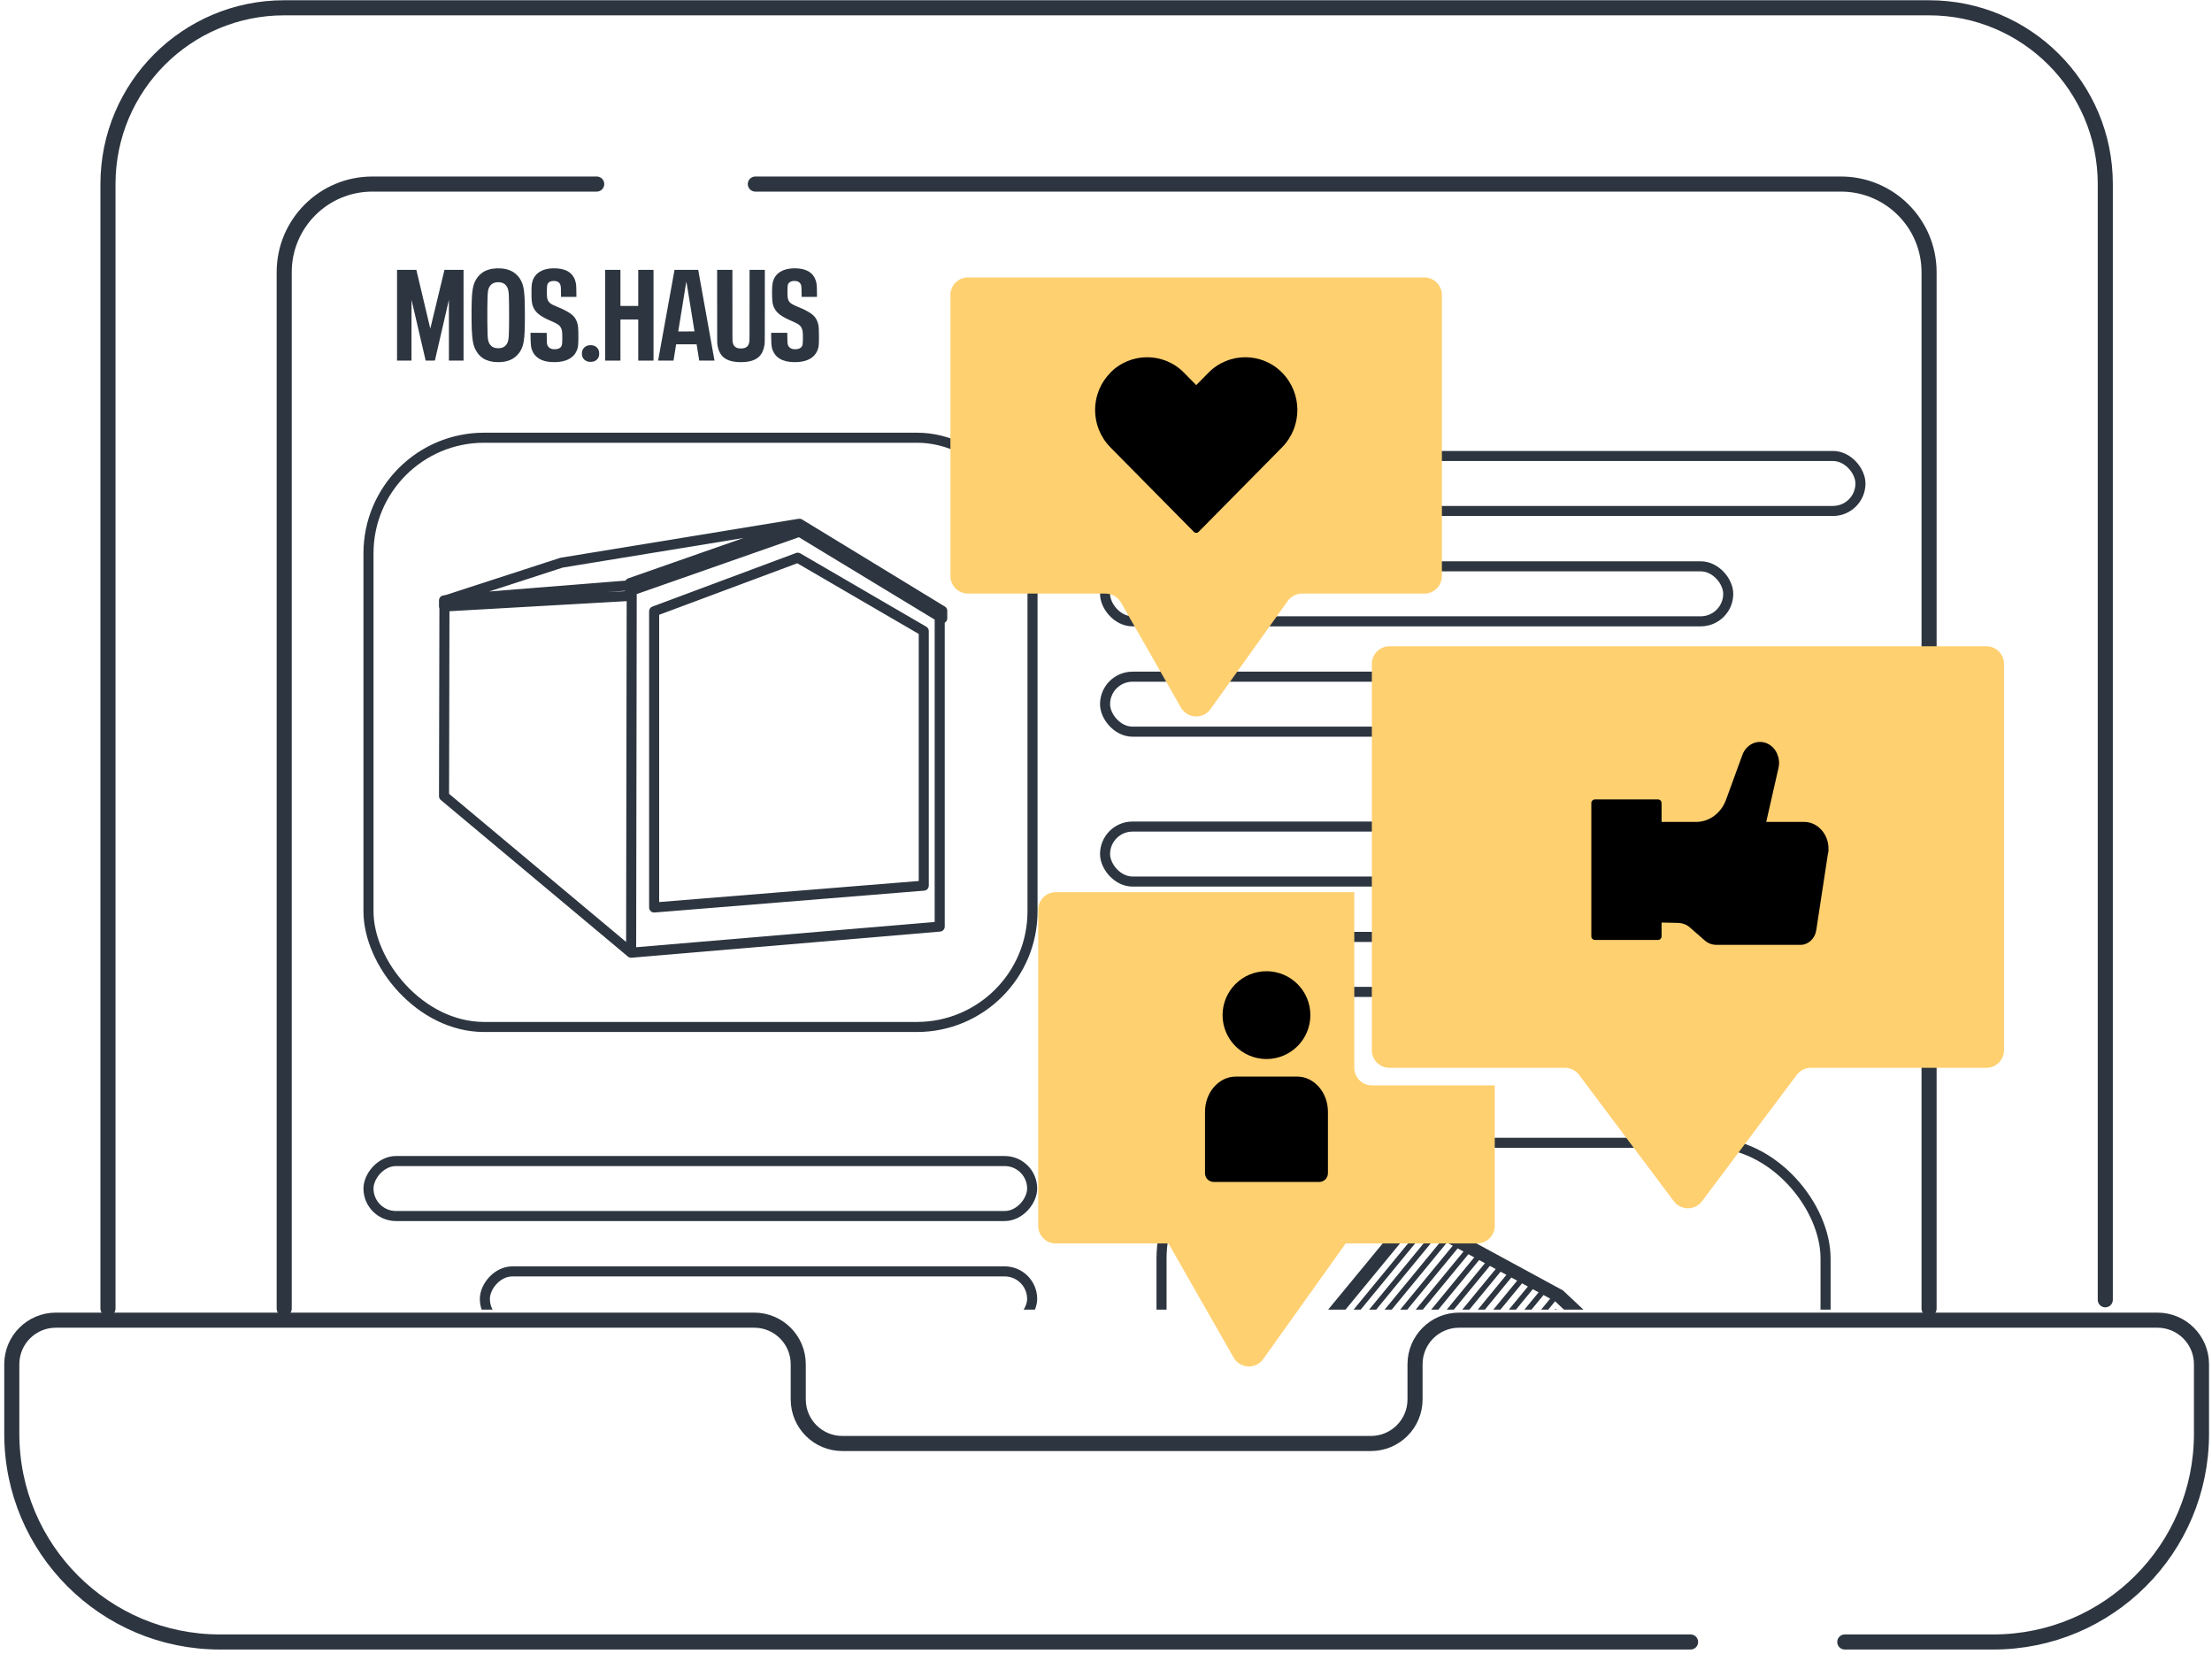
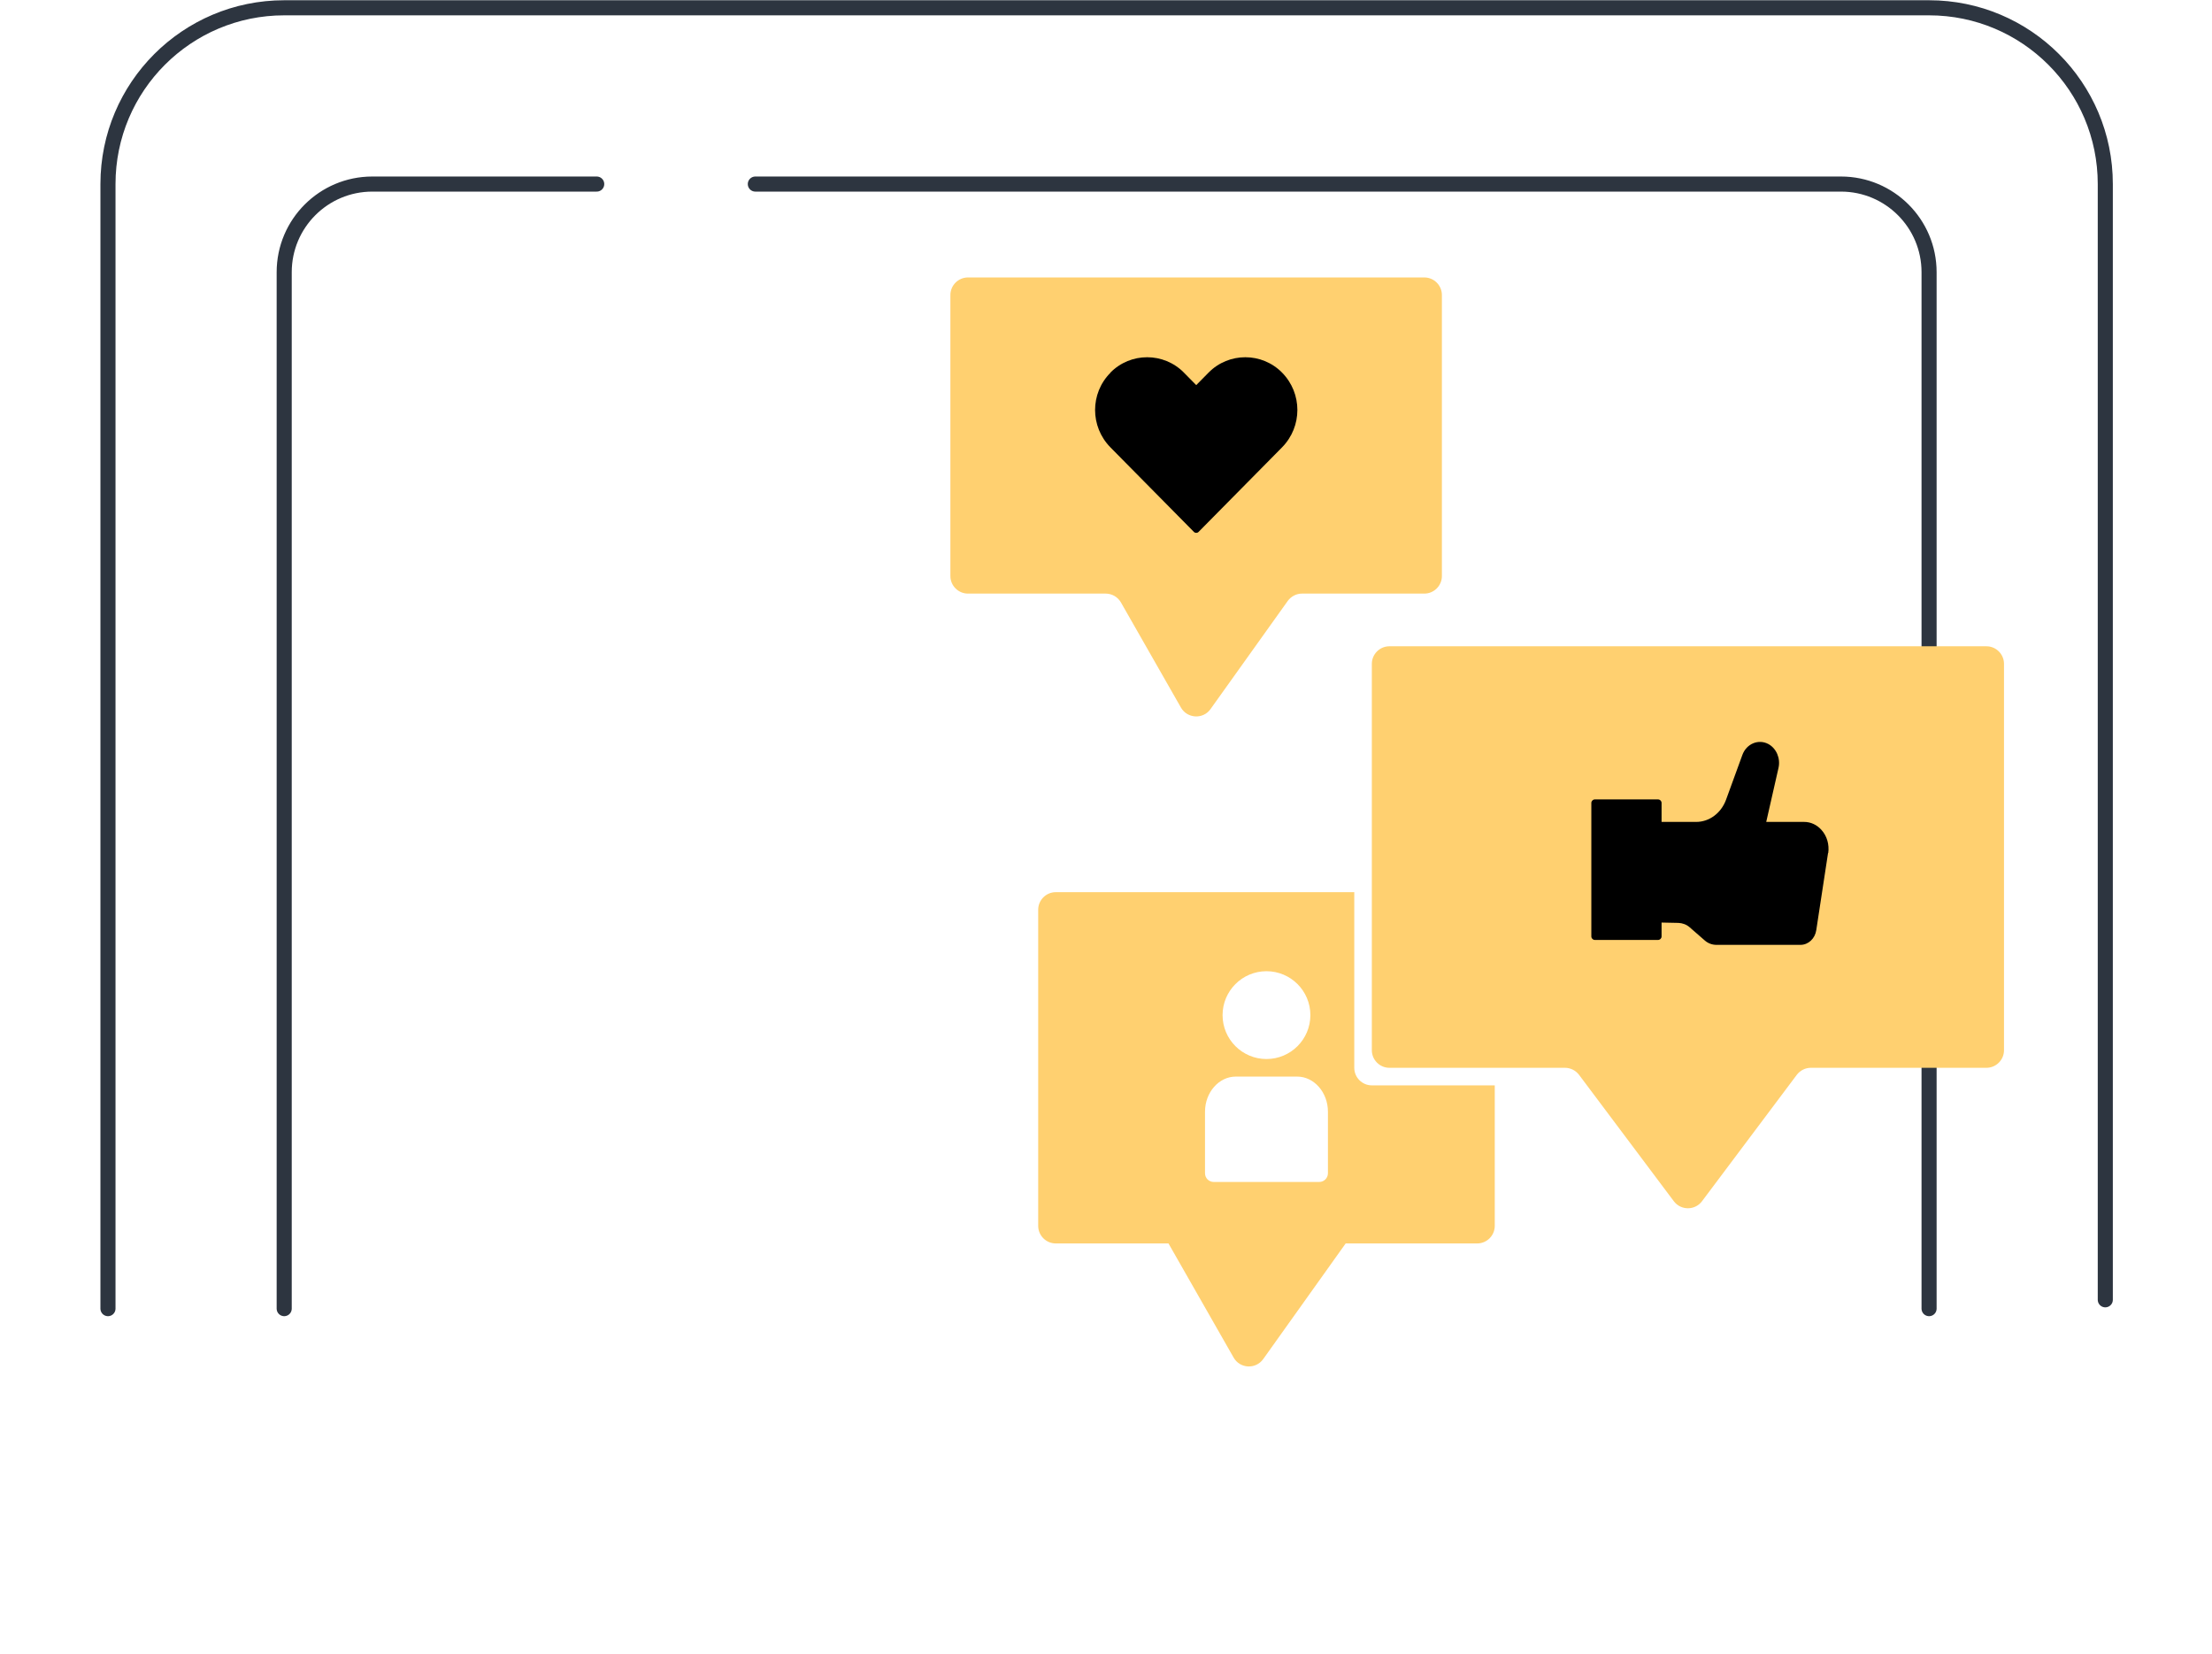
<svg xmlns="http://www.w3.org/2000/svg" width="440" height="329" viewBox="0 0 440 329" fill="none">
  <path d="M21.477 260.258V36.605C21.477 17.245 37.172 1.55 56.532 1.55H383.72C403.08 1.55 418.775 17.245 418.775 36.605V258.501" stroke="#2D3540" stroke-width="3" stroke-miterlimit="10" stroke-linecap="round" stroke-linejoin="round" />
  <path d="M150.246 36.605H366.193C375.874 36.605 383.721 44.453 383.721 54.133V260.258" stroke="#2D3540" stroke-width="3" stroke-miterlimit="10" stroke-linecap="round" stroke-linejoin="round" />
  <path d="M56.532 260.258V54.133C56.532 44.453 64.379 36.605 74.06 36.605H118.696" stroke="#2D3540" stroke-width="3" stroke-miterlimit="10" stroke-linecap="round" stroke-linejoin="round" />
-   <path d="M366.956 326.553H396.513C419.375 326.553 437.908 308.019 437.908 285.158V271.315C437.908 266.474 433.984 262.551 429.144 262.551H290.235C285.395 262.551 281.472 266.474 281.472 271.315V278.313C281.472 283.154 277.548 287.077 272.708 287.077H167.545C162.705 287.077 158.782 283.154 158.782 278.313V271.315C158.782 266.474 154.858 262.551 150.018 262.551H11.109C6.269 262.551 2.346 266.474 2.346 271.315V285.158C2.346 308.02 20.879 326.553 43.741 326.553H336.282" stroke="#2D3540" stroke-width="3" stroke-miterlimit="10" stroke-linecap="round" stroke-linejoin="round" />
  <g clip-path="url(#clip0_188_1339)">
    <rect x="73.297" y="87.053" width="132.087" height="117.188" rx="23" stroke="#2D3540" stroke-width="2" />
    <path d="M159.023 104.161L125.302 115.963V116.405M159.023 104.161L187.427 121.48V122.967L186.921 122.661M159.023 104.161L111.707 111.904L88.909 119.311M125.302 116.405V117.563L125.656 117.439M125.302 116.405L88.909 119.311M186.921 122.661L159.023 105.744L125.656 117.439M186.921 122.661V184.277L125.542 189.472M88.909 119.311L88.325 119.405V120.626L88.405 120.614M125.656 117.439L125.655 118.496M125.542 189.472L125.655 118.496M125.542 189.472L88.325 158.336L88.405 120.614M125.655 118.496L88.405 120.614M183.751 176.134V125.503L158.686 110.917L154.747 112.387L130.119 121.576V180.482L163.724 177.757L178.872 176.529L183.751 176.134Z" stroke="#2D3540" stroke-width="2" stroke-linecap="round" stroke-linejoin="round" />
    <rect x="231.046" y="227.274" width="132.087" height="117.188" rx="23" stroke="#2D3540" stroke-width="2" />
    <path d="M291.986 284.925L309.226 264.04L326.481 280.293V309.138L291.986 313.977V284.925ZM289.587 317.03L328.864 311.522V278.577L309.425 260.262L289.587 284.297V317.03V317.03Z" fill="#2D3540" />
    <path d="M329.866 312.39L288.582 318.181L260.71 303.047L260.774 268.802L281.459 243.665L282.571 244.268L261.884 269.405L262.86 269.935L283.545 244.798L284.705 245.426L264.02 270.564L264.995 271.094L285.681 245.956L286.839 246.586L266.154 271.723L267.13 272.254V272.253L287.815 247.116L288.975 247.745L268.29 272.883L269.265 273.411L289.951 248.274L291.111 248.905L270.424 274.042L271.401 274.572L292.085 249.434L293.245 250.063L272.56 275.201L273.535 275.73L294.221 250.594L295.379 251.223L274.694 276.36L275.67 276.889L296.355 251.753L297.515 252.382L276.83 277.519L277.805 278.049L298.491 252.912L299.649 253.541L278.964 278.679L279.94 279.209L300.625 254.072L301.784 254.701L281.099 279.838L282.075 280.368L302.759 255.23L303.919 255.86L283.234 280.997L284.21 281.527L304.895 256.39L306.054 257.02L285.368 282.156L286.344 282.686L307.029 257.549L308.354 258.269L287.669 283.406L288.645 283.936L309.331 258.798L329.929 278.145L329.865 312.389L329.866 312.39ZM310.901 256.639L280.801 240.296L258.09 267.853V304.618L288.085 320.923L332.512 314.691L332.583 277.003L310.901 256.639L310.901 256.639Z" fill="#2D3540" />
    <path d="M98.809 53.365C98.103 53.403 97.639 53.48 97.132 53.644C96.605 53.814 96.165 54.045 95.742 54.374C95.566 54.511 95.226 54.846 95.08 55.026C94.8 55.37 94.556 55.78 94.39 56.185C94.065 56.977 93.924 57.832 93.848 59.471C93.803 60.452 93.782 62.297 93.8 63.71C93.82 65.304 93.854 66.098 93.937 66.948C94.064 68.254 94.259 68.984 94.669 69.683C94.705 69.746 94.768 69.853 94.809 69.923C94.994 70.238 95.191 70.488 95.471 70.76C95.843 71.123 96.24 71.385 96.732 71.593C97.57 71.946 98.64 72.091 99.747 71.998C101.007 71.894 101.992 71.484 102.766 70.745C103.558 69.987 104.022 69.007 104.209 67.699C104.354 66.676 104.408 65.342 104.408 62.693C104.408 60.324 104.372 59.203 104.261 58.129C104.166 57.193 103.99 56.515 103.683 55.897C103.434 55.4 103.151 55.01 102.766 54.642C101.992 53.902 101.015 53.496 99.747 53.387C99.549 53.371 98.966 53.356 98.809 53.365ZM99.472 56.152C100.132 56.236 100.61 56.566 100.901 57.137C101.09 57.51 101.173 57.929 101.213 58.725C101.289 60.243 101.289 65.142 101.213 66.661C101.165 67.603 101.052 68.058 100.759 68.488C100.67 68.618 100.497 68.802 100.376 68.89C100.037 69.139 99.632 69.255 99.102 69.255C98.493 69.255 98.046 69.102 97.692 68.773C97.427 68.525 97.24 68.194 97.132 67.78C96.996 67.257 96.966 66.702 96.943 64.157C96.924 62.154 96.945 59.684 96.991 58.754C97.025 58.067 97.091 57.651 97.218 57.326C97.395 56.878 97.709 56.523 98.092 56.334C98.458 56.155 98.971 56.088 99.472 56.152Z" fill="#2D3540" />
-     <path d="M109.904 53.365C109.213 53.397 108.616 53.505 108.101 53.691C108.012 53.723 107.834 53.8 107.705 53.863C107.323 54.046 107.033 54.248 106.761 54.515C106.379 54.89 106.131 55.293 105.954 55.824C105.771 56.373 105.73 56.748 105.72 57.975C105.706 59.664 105.777 60.361 106.024 60.973C106.295 61.644 106.695 62.149 107.312 62.602C107.886 63.024 108.543 63.381 109.465 63.771C110.188 64.077 110.614 64.289 110.953 64.511C111.405 64.805 111.639 65.162 111.767 65.745C111.832 66.038 111.851 66.368 111.851 67.181C111.851 68.043 111.831 68.365 111.764 68.623C111.644 69.085 111.235 69.375 110.604 69.448C110.449 69.466 110.047 69.457 109.91 69.431C109.513 69.359 109.205 69.168 109.008 68.872C108.929 68.755 108.893 68.677 108.855 68.548C108.781 68.299 108.765 68.056 108.756 67.022L108.748 66.196L107.139 66.193L105.529 66.191V66.508C105.529 67.209 105.557 68.041 105.595 68.473C105.655 69.165 105.739 69.489 105.991 69.986C106.106 70.212 106.189 70.347 106.331 70.531C106.457 70.694 106.753 70.99 106.913 71.11C107.423 71.494 108.021 71.75 108.737 71.889C109.718 72.08 110.936 72.07 111.899 71.86C112.764 71.673 113.471 71.318 113.992 70.808C114.176 70.626 114.261 70.525 114.404 70.317C114.711 69.866 114.926 69.296 114.987 68.764C115.07 68.047 115.074 65.967 114.994 65.09C114.942 64.534 114.799 64.031 114.554 63.552C114.336 63.125 113.996 62.739 113.557 62.419C113.013 62.021 112.028 61.498 111.229 61.181C110.298 60.812 109.764 60.552 109.456 60.316C109.045 60.003 108.858 59.613 108.801 58.96C108.781 58.731 108.773 57.686 108.788 57.355C108.809 56.887 108.852 56.608 108.92 56.475C109.079 56.163 109.381 55.966 109.804 55.898C110.07 55.855 110.406 55.866 110.648 55.927C111.088 56.035 111.391 56.324 111.499 56.737C111.564 56.988 111.581 57.257 111.59 58.255L111.598 59.041L113.128 59.044L114.657 59.046L114.65 58.23C114.636 56.678 114.603 56.358 114.396 55.755C114.304 55.487 114.224 55.305 114.124 55.133C113.501 54.069 112.441 53.508 110.813 53.381C110.652 53.369 110.054 53.358 109.904 53.365Z" fill="#2D3540" />
    <path d="M157.767 53.366C156.731 53.41 155.905 53.629 155.23 54.039C155.01 54.174 154.826 54.318 154.623 54.515C154.283 54.849 154.071 55.162 153.893 55.6C153.727 56.008 153.643 56.398 153.603 56.948C153.571 57.414 153.56 58.241 153.58 58.931C153.615 60.137 153.696 60.598 153.981 61.196C154.333 61.934 154.811 62.419 155.751 62.989C156.195 63.257 156.699 63.508 157.321 63.771C158.236 64.156 158.799 64.458 159.072 64.711C159.381 64.997 159.564 65.365 159.648 65.87C159.7 66.177 159.719 66.666 159.71 67.406C159.699 68.33 159.667 68.592 159.54 68.832C159.36 69.171 159.009 69.377 158.501 69.443C158.308 69.468 157.905 69.459 157.744 69.427C157.286 69.334 156.96 69.097 156.777 68.722C156.708 68.58 156.666 68.399 156.641 68.134C156.627 67.977 156.607 67.083 156.606 66.548V66.191H154.999H153.392V66.709C153.392 67.867 153.444 68.689 153.547 69.178C153.635 69.601 153.884 70.131 154.17 70.505C154.666 71.155 155.391 71.6 156.335 71.833C157.271 72.063 158.595 72.088 159.595 71.895C159.944 71.827 160.371 71.702 160.645 71.586C161.665 71.158 162.33 70.469 162.68 69.48C162.863 68.96 162.904 68.49 162.904 66.93C162.904 65.485 162.866 64.915 162.739 64.419C162.625 63.98 162.438 63.553 162.218 63.232C161.963 62.863 161.649 62.568 161.18 62.258C160.62 61.89 159.764 61.446 159.139 61.202C157.637 60.615 157.121 60.295 156.864 59.793C156.774 59.616 156.69 59.297 156.665 59.035C156.641 58.784 156.628 58.034 156.641 57.575C156.659 56.883 156.694 56.627 156.795 56.443C156.955 56.152 157.242 55.971 157.656 55.897C157.821 55.868 158.207 55.868 158.371 55.897C158.589 55.936 158.746 55.995 158.899 56.093C159.12 56.238 159.285 56.468 159.356 56.736C159.421 56.982 159.438 57.278 159.451 58.35L159.458 59.046L160.985 59.044L162.511 59.041L162.509 58.387C162.504 57.261 162.475 56.662 162.403 56.282C162.35 55.996 162.162 55.461 162.028 55.216C161.446 54.148 160.411 53.553 158.864 53.398C158.535 53.366 158.085 53.352 157.767 53.366Z" fill="#2D3540" />
-     <path d="M78.976 62.693V71.718H80.413H81.85L81.851 65.665C81.851 62.337 81.854 59.622 81.858 59.631C81.862 59.64 82.496 62.362 83.268 65.68L84.67 71.712L85.586 71.716C86.313 71.718 86.505 71.716 86.508 71.704C86.51 71.696 87.138 68.975 87.903 65.656L89.291 59.624L89.295 65.671L89.297 71.718H90.751H92.206V62.693V53.668H90.308H88.41L87.005 59.507C86.233 62.719 85.597 65.354 85.592 65.361C85.586 65.372 82.874 53.928 82.825 53.693L82.821 53.668H80.898H78.976V62.693Z" fill="#2D3540" />
    <path d="M120.377 62.693V71.718H121.896H123.415V67.629V63.541H125.186H126.957V67.629V71.718H128.475H129.994V62.693V53.668H128.475H126.957V57.257V60.846H125.186H123.415V57.257V53.668H121.896H120.377V62.693Z" fill="#2D3540" />
    <path d="M132.546 62.666C131.649 67.617 130.914 71.678 130.911 71.691L130.907 71.718H132.437H133.968L133.974 71.691C133.977 71.678 134.094 70.947 134.236 70.07L134.492 68.472H136.528H138.565L138.577 68.539C138.583 68.575 138.701 69.305 138.839 70.162L139.09 71.718H140.607H142.125L142.117 71.668C142.104 71.591 138.908 53.794 138.895 53.727L138.883 53.668H136.529H134.175L132.546 62.666ZM137.35 60.984C137.787 63.68 138.144 65.893 138.145 65.9C138.145 65.912 137.814 65.915 136.527 65.915H134.908L134.914 65.889C134.918 65.875 135.274 63.68 135.706 61.013C136.138 58.344 136.494 56.142 136.499 56.118C136.505 56.082 136.511 56.075 136.53 56.078C136.554 56.082 136.59 56.302 137.35 60.984Z" fill="#2D3540" />
    <path d="M142.653 60.883C142.656 68.798 142.65 68.129 142.721 68.619C142.825 69.348 143.046 69.964 143.38 70.456C143.985 71.348 144.996 71.843 146.51 71.987C147.283 72.06 148.242 72.024 148.93 71.894C149.402 71.805 149.772 71.688 150.149 71.505C150.518 71.329 150.771 71.151 151.036 70.884C151.584 70.331 151.927 69.563 152.067 68.581C152.136 68.093 152.13 68.711 152.134 60.849L152.137 53.667H150.618H149.1L149.096 60.711C149.094 67.373 149.091 67.762 149.073 67.887C149.013 68.265 148.927 68.51 148.778 68.73C148.578 69.024 148.272 69.199 147.827 69.276C147.693 69.299 147.637 69.302 147.376 69.302C147.123 69.301 147.055 69.298 146.94 69.277C146.536 69.205 146.249 69.048 146.051 68.793C145.881 68.572 145.782 68.316 145.714 67.922C145.694 67.807 145.693 67.447 145.69 60.734L145.687 53.667H144.168H142.649L142.653 60.883Z" fill="#2D3540" />
    <path d="M117.253 68.657C116.832 68.7 116.488 68.855 116.214 69.125C115.977 69.357 115.844 69.611 115.771 69.969C115.742 70.117 115.742 70.544 115.771 70.691C115.876 71.192 116.16 71.564 116.611 71.785C116.887 71.922 117.188 71.978 117.574 71.966C118.065 71.951 118.431 71.808 118.735 71.511C118.917 71.333 119.034 71.147 119.108 70.919C119.179 70.701 119.187 70.639 119.187 70.324C119.186 70.071 119.183 70.024 119.16 69.921C119.085 69.585 118.959 69.347 118.739 69.125C118.467 68.851 118.136 68.699 117.712 68.656C117.586 68.643 117.385 68.643 117.253 68.657Z" fill="#2D3540" />
    <rect x="219.812" y="90.685" width="150.26" height="10.937" rx="5.468" stroke="#2D3540" stroke-width="2" />
    <rect x="-1" y="1" width="132.015" height="10.937" rx="5.468" transform="matrix(-1 0 0 1 204.312 229.905)" stroke="#2D3540" stroke-width="2" />
    <rect x="219.812" y="112.631" width="123.959" height="10.937" rx="5.468" stroke="#2D3540" stroke-width="2" />
    <rect x="-1" y="1" width="108.866" height="10.937" rx="5.468" transform="matrix(-1 0 0 1 204.312 251.852)" stroke="#2D3540" stroke-width="2" />
    <rect x="219.812" y="134.577" width="144.736" height="10.937" rx="5.468" stroke="#2D3540" stroke-width="2" />
    <rect x="219.812" y="164.383" width="125.715" height="10.937" rx="5.468" stroke="#2D3540" stroke-width="2" />
    <rect x="219.812" y="186.329" width="144.736" height="10.937" rx="5.468" stroke="#2D3540" stroke-width="2" />
  </g>
  <rect x="209.296" y="63.964" width="63.583" height="47.017" fill="black" />
  <rect x="294.665" y="139.952" width="75.938" height="56.154" fill="black" />
-   <rect x="226.442" y="188.508" width="39.399" height="56.154" fill="black" />
  <path d="M398.625 208.869V132.024C398.625 130.103 397.053 128.531 395.132 128.531H276.372C274.45 128.531 272.879 130.103 272.879 132.024V208.869C272.879 210.79 274.45 212.362 276.372 212.362H311.301C312.384 212.362 313.432 212.886 314.095 213.759L332.957 238.909C334.355 240.76 337.149 240.76 338.546 238.909L357.408 213.759C358.072 212.886 359.12 212.362 360.202 212.362H395.132C397.053 212.362 398.625 210.79 398.625 208.869ZM363.626 169.643L361.285 184.977C361.041 186.654 359.713 187.911 358.142 187.911H341.41C340.572 187.911 339.734 187.597 339.105 187.038L336.101 184.419C335.472 183.86 334.669 183.58 333.866 183.545L330.512 183.475V186.235C330.512 186.619 330.198 186.933 329.814 186.933H317.239C316.855 186.933 316.541 186.619 316.541 186.235V159.688C316.541 159.304 316.855 158.99 317.239 158.99H329.814C330.198 158.99 330.512 159.304 330.512 159.688V163.461H337.393C340.013 163.461 342.353 161.714 343.332 159.06L346.58 150.153C347.383 147.917 349.793 146.904 351.784 147.987C353.356 148.86 354.195 150.816 353.775 152.703L351.33 163.461H358.875C360.168 163.461 361.39 164.02 362.298 165.033C363.416 166.255 363.905 167.967 363.661 169.678L363.626 169.643Z" fill="#FFD070" />
  <path d="M192.541 118.053H219.925C221.183 118.053 222.335 118.717 222.964 119.799L234.91 140.722C236.168 142.923 239.311 143.097 240.778 141.037L256.147 119.52C256.811 118.612 257.859 118.053 258.977 118.053H283.322C285.244 118.053 286.815 116.481 286.815 114.56V58.673C286.815 56.752 285.244 55.18 283.322 55.18H192.541C190.619 55.18 189.048 56.752 189.048 58.673V114.56C189.048 116.481 190.619 118.053 192.541 118.053ZM220.868 74.112C224.885 70.025 231.487 70.025 235.504 74.112L237.949 76.591L240.394 74.112C244.411 70.025 251.013 70.025 255.029 74.112C259.081 78.233 259.081 84.835 255.029 88.957L252.584 91.437L238.403 105.793C238.158 106.037 237.739 106.037 237.495 105.793L223.313 91.437L220.868 88.957C216.817 84.835 216.817 78.233 220.868 74.146V74.112Z" fill="#FFD070" />
  <path d="M210.005 177.434C208.084 177.434 206.512 179.005 206.512 180.927V243.8C206.512 245.721 208.084 247.293 210.005 247.293H232.43L245.389 269.997C246.646 272.197 249.755 272.372 251.257 270.311L267.674 247.293H293.836C295.757 247.293 297.329 245.721 297.329 243.8V215.856H272.878C270.957 215.856 269.386 214.284 269.386 212.363V177.434H210.005ZM251.921 193.152C256.741 193.152 260.653 197.064 260.653 201.884C260.653 206.705 256.741 210.617 251.921 210.617C247.1 210.617 243.188 206.705 243.188 201.884C243.188 197.064 247.1 193.152 251.921 193.152ZM264.146 233.321C264.146 234.299 263.378 235.067 262.4 235.067H241.442C240.464 235.067 239.695 234.299 239.695 233.321V221.096C239.695 217.253 242.455 214.11 245.808 214.11H258.033C261.387 214.11 264.146 217.253 264.146 221.096V233.321Z" fill="#FFD070" />
  <defs>
    <clipPath id="clip0_188_1339">
-       <rect width="298.846" height="221.725" fill="white" transform="translate(72.297 38.728)" />
-     </clipPath>
+       </clipPath>
  </defs>
</svg>